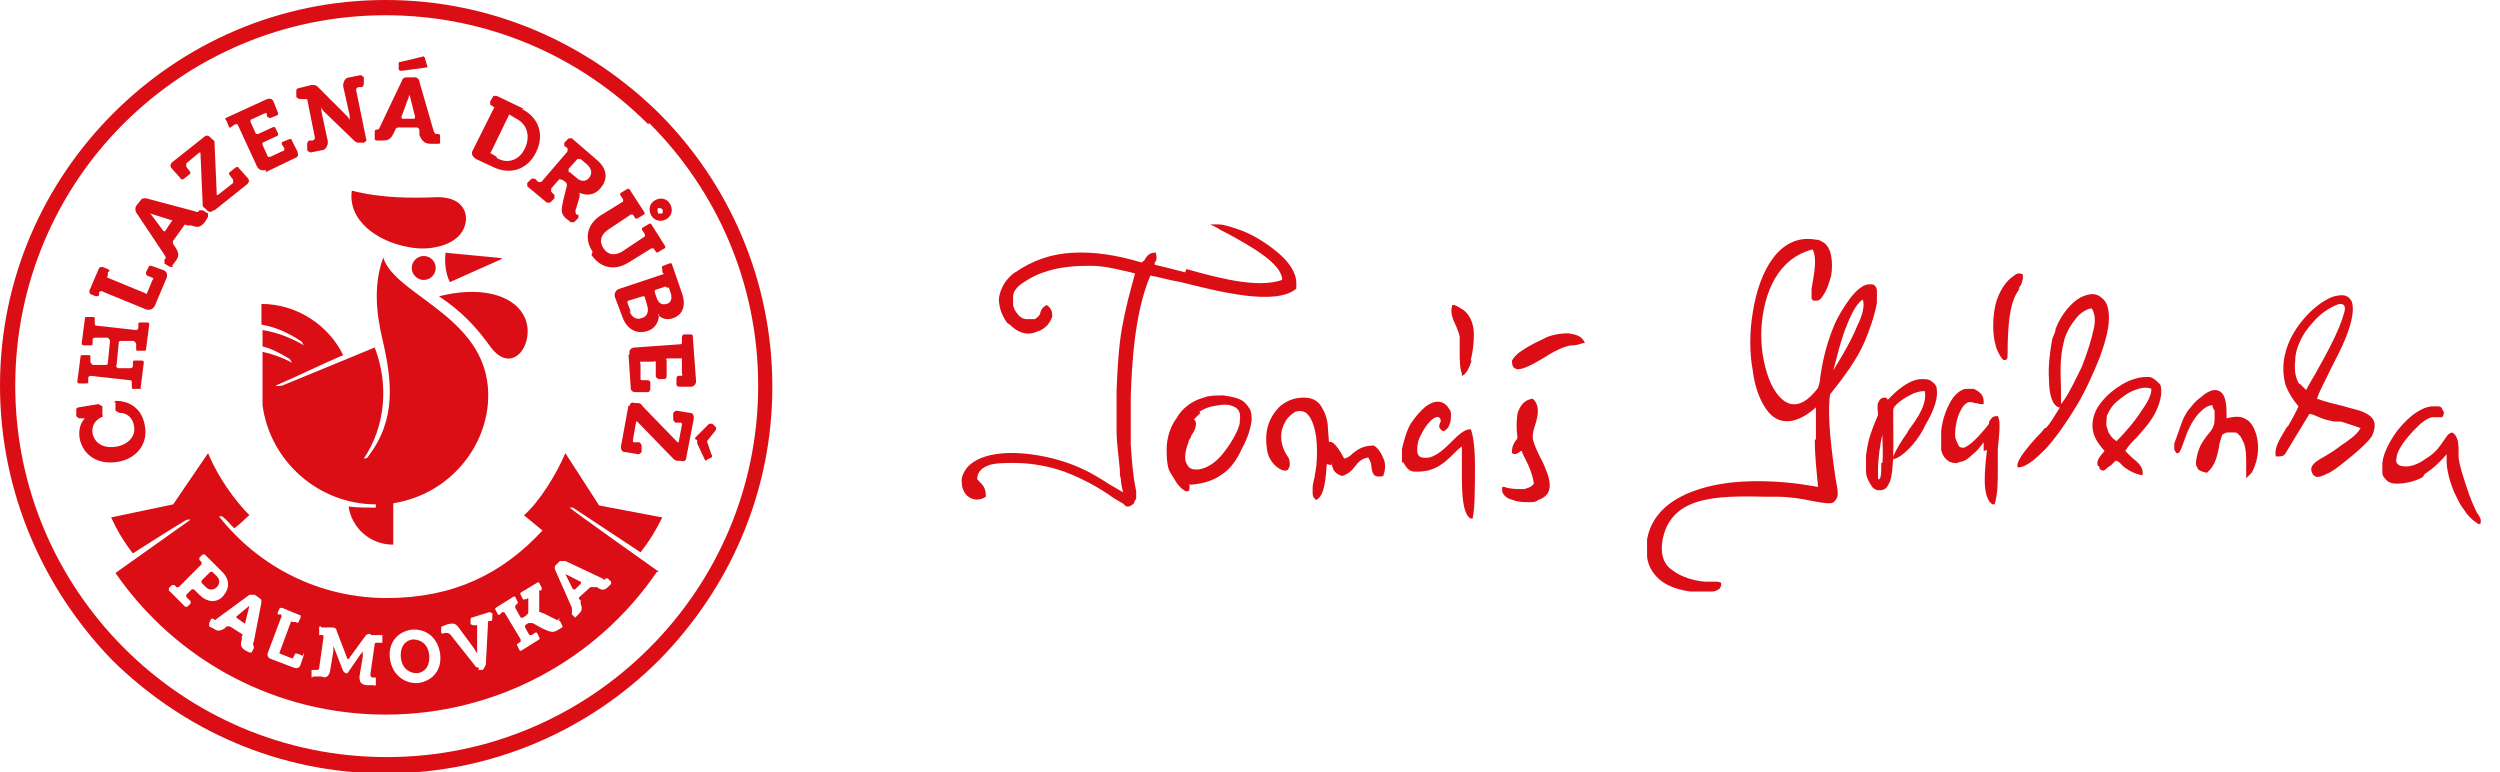
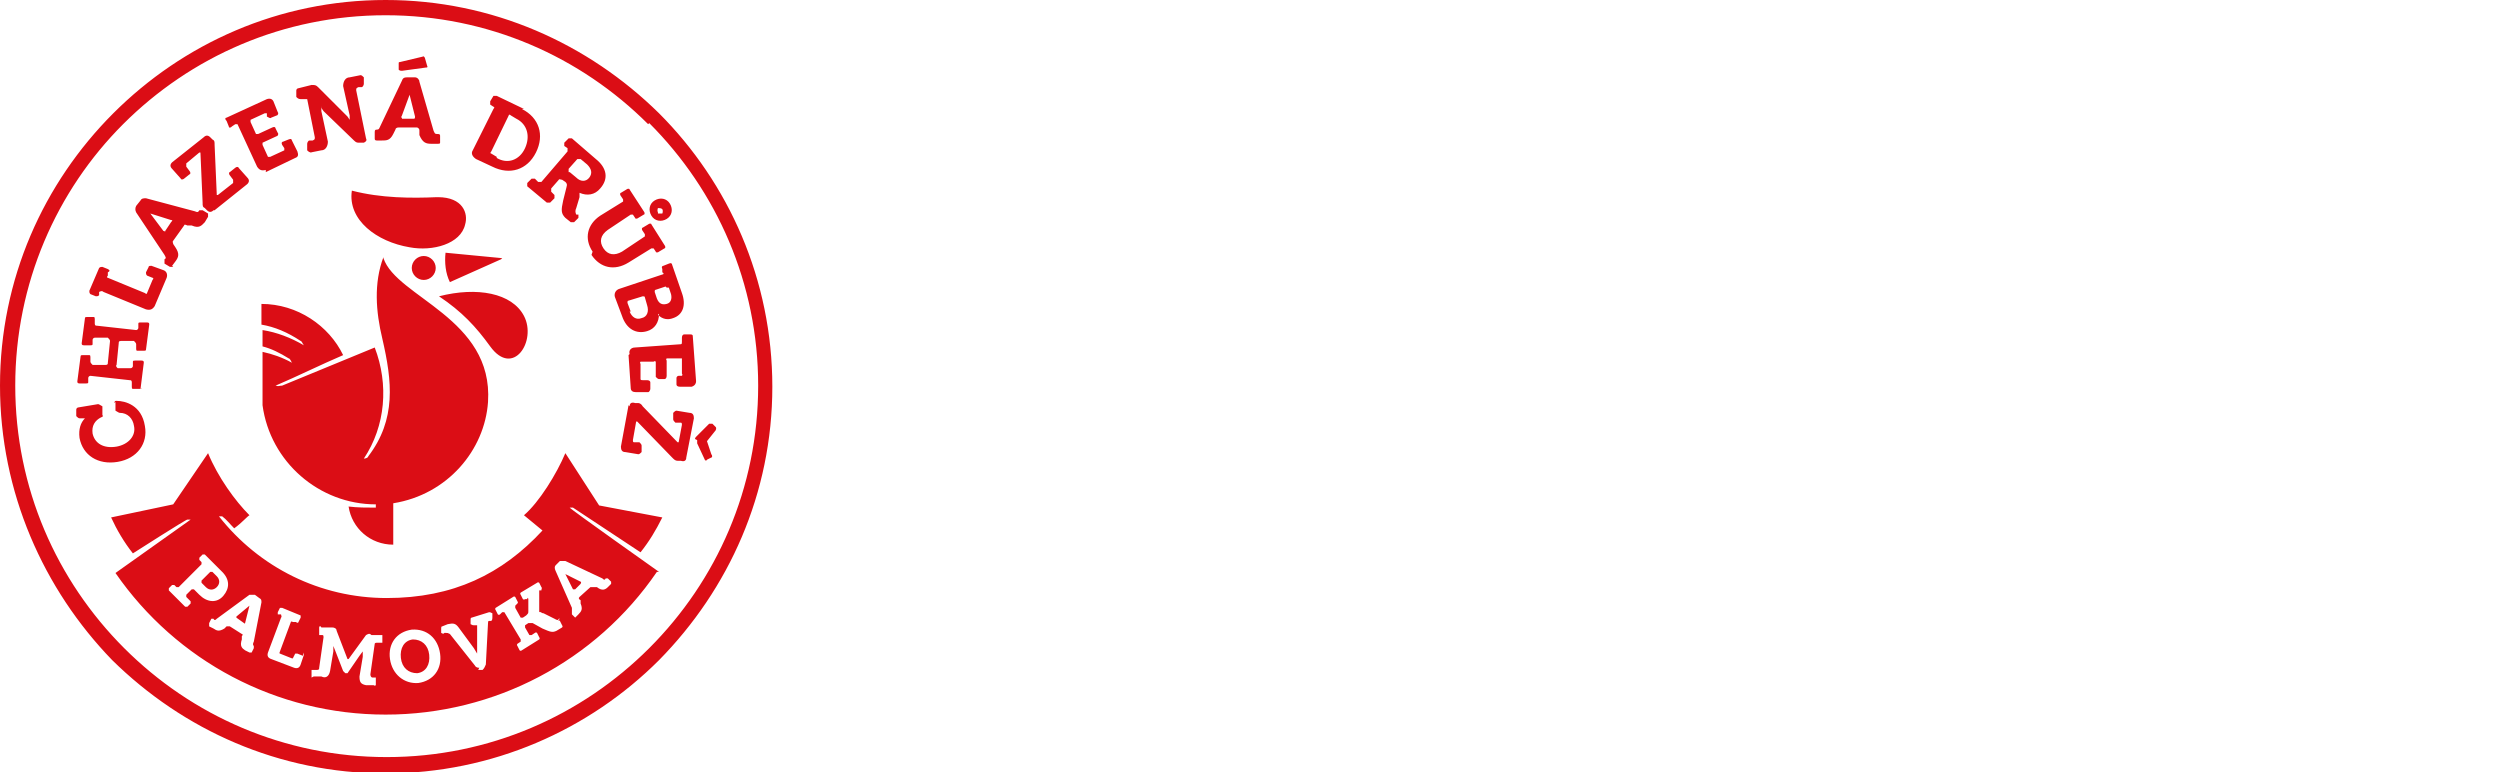
<svg xmlns="http://www.w3.org/2000/svg" id="Layer_1" version="1.1" viewBox="0 0 229.5 70.9">
  <defs>
    <style>
      .st0 {
        fill-rule: evenodd;
      }

      .st0, .st1 {
        fill: #db0d15;
      }
    </style>
  </defs>
  <path class="st0" d="M59.5,11.4c-6.2-6.2-14.7-10-24.1-10s-17.9,3.8-24.1,10C5.2,17.5,1.4,26,1.4,35.4s3.8,17.9,10,24.1c6.2,6.2,14.7,10,24.1,10s17.9-3.8,24.1-10c6.2-6.2,10-14.7,10-24.1s-3.8-17.9-10-24.1M35.4,0c9.8,0,18.6,4,25.1,10.4,6.4,6.4,10.4,15.3,10.4,25.1s-4,18.6-10.4,25.1c-6.4,6.4-15.3,10.4-25.1,10.4s-18.6-4-25.1-10.4C4,54.1,0,45.2,0,35.4S4,16.8,10.4,10.4C16.8,4,25.6,0,35.4,0ZM35.2,23.6c-.9,2.4-.7,5-.1,7.5.9,3.9,1.3,7.4-1.3,10.8,0,.1-.2.2-.4.2,2-3,2.3-6.8,1-10.2l-8.5,3.5c-.3,0-.3.1-.6,0,2.1-.9,4.1-1.9,6.2-2.8-1.3-2.7-4.2-4.7-7.5-4.7v1.9c1.2.2,2.4.7,3.6,1.5.1,0,.2.3.3.4-1.2-.7-2.5-1.2-3.8-1.4v1.5c.8.2,1.6.6,2.4,1.1.1,0,.2.2.3.4-.9-.5-1.8-.8-2.7-1v2.6c0,.8,0,1.5,0,2.3.7,5.2,5.2,9.1,10.4,9.1,0,.1,0,.2,0,.3-.8,0-1.7,0-2.5-.1.3,2,2,3.5,4.1,3.5v-3.8c5-.8,8.4-4.9,8.7-9.3.5-7.7-8.4-9.6-9.6-13.2h0ZM60.3,52.5c-5.6,8.2-14.9,13.1-24.9,13.1s-19.2-4.9-24.8-13l6.9-4.9h-.3c0-.1-5,3.1-5,3.1-.8-1-1.5-2.2-2-3.3l5.7-1.2,3.2-4.7c.9,2.2,2.5,4.4,3.8,5.7-.2.1-.7.7-1.4,1.2-.4-.4-.7-.8-1.1-1.1,0,0-.2,0-.3,0,3.7,4.7,9.3,7.5,15.4,7.5s10.6-2.2,14.3-6.2l-1.7-1.4c1.4-1.2,3-3.8,3.8-5.7l3.1,4.8,5.8,1.1c-.6,1.2-1.2,2.2-2,3.2l-6.2-4.1h-.3c0,.1,8.2,5.9,8.2,5.9ZM52.8,54.1c0,0-.1,0-.2,0l-.7-1.4c0,0,0,0,0,0l1.4.7c0,0,.1,0,0,.2l-.6.6h0ZM52.8,56.7l.3-.3c.3-.3.4-.5.2-1v-.3c-.2-.1-.2-.2-.1-.3l1-.9c0,0,.1,0,.3,0h.3c.5.4.8.2,1,0l.3-.3c0,0,0-.2,0-.2l-.3-.3c0,0-.2,0-.2,0h0c-.1.2-.2.1-.3,0l-3.4-1.6c-.2,0-.3,0-.5,0l-.4.4c-.1.1-.1.3,0,.5l1.5,3.4c0,.2,0,.2,0,.3h0c0,.1,0,.2,0,.3l.3.3c0,0,.2,0,.2,0h0ZM51.4,56.8h-.1c-.1.2-.2.1-.4,0l-1-.5c-.2,0-.3-.2-.4-.1,0,0,0-.2,0-.4v-1.4c0-.1,0-.2,0-.2h.2c0-.2.1-.2,0-.3l-.2-.4c0,0-.1-.1-.2,0l-1.5.9c0,0-.1.1,0,.2l.2.4c0,0,.1.1.2,0h.2c0-.2.1-.1.1,0v1.1c0,.2,0,.2-.2.4l-.3.2c0,0-.1,0-.2,0l-.5-.9c0,0,0-.1,0-.2l.2-.2c0,0,.1-.1,0-.2l-.2-.4c0,0-.1-.1-.2,0l-1.6,1c0,0-.1.1,0,.2l.2.4c0,0,.1.1.2,0l.2-.2c0,0,.1,0,.2,0l1.5,2.5c0,0,0,.1,0,.2l-.3.2c0,0-.1.1,0,.2l.2.4c0,0,.1.1.2,0l1.6-1c0,0,.1-.1,0-.2l-.2-.4c0,0-.1-.1-.2,0l-.3.2c0,0-.1,0-.2,0l-.4-.7c0,0,0-.1,0-.2l.3-.2c.1,0,.2,0,.4,0l.9.5c.7.3.9.4,1.3.2l.5-.3c0,0,.1-.1,0-.2l-.2-.4c0,0-.1-.1-.2,0h0ZM43.9,61.5h.4c.2-.2.2-.3.3-.5l.2-3.8c0-.1,0-.2.1-.2h.2c.1-.1.1-.2.1-.3v-.4c-.2-.1-.2-.1-.3-.1l-1.6.5c-.1,0-.1.1-.1.2v.4c.2.1.2.1.3.1h.2c0,0,.1,0,.1,0v2c0,0,0,.6,0,.6,0,0,0,0,0,0l-.3-.5-1.4-1.9c-.3-.4-.5-.4-1-.3l-.5.2c-.1,0-.1.1-.1.2v.4c.2.1.2.1.3,0h.1c.2,0,.2,0,.4.1l2.3,2.9c.1.2.3.2.4.2h0ZM38.3,61.8c-.8,0-1.4-.5-1.5-1.4-.1-.9.3-1.6,1.1-1.7.8,0,1.4.5,1.5,1.4.1.9-.3,1.6-1.1,1.7h0ZM38.4,62.7c1.4-.2,2.2-1.3,2-2.7s-1.2-2.3-2.6-2.2c-1.4.2-2.2,1.3-2,2.7s1.3,2.3,2.6,2.2ZM28.8,62.1h.7c.4.2.7,0,.8-.5l.3-1.8v-.5s.2.5.2.5l.7,1.8c0,0,.1.1.2.2h0c.1,0,.2,0,.2,0l1.1-1.6.3-.4v.5c0,0-.3,1.8-.3,1.8,0,.5.1.7.6.8h.7c.1.1.2,0,.2,0v-.5c0-.1,0-.2,0-.2h-.3c-.1,0-.2-.1-.2-.3l.4-2.8c0,0,0-.1.2-.1h.3c.1,0,.2,0,.2,0v-.5c0-.1,0-.2,0-.2h-1c-.2-.2-.3-.1-.5,0l-1.6,2.2c0,0,0,0-.1,0l-1-2.6c0-.2-.2-.3-.4-.3h-1c-.1-.2-.2-.1-.2,0v.5c0,.1,0,.2,0,.2h.3c.1,0,.1.1.1.2l-.4,2.8c0,.1,0,.2-.2.2h-.3c-.1,0-.2,0-.2,0v.5c0,.1,0,.2,0,.2h0ZM27.8,60.2l-.5-.2c-.1,0-.2,0-.2,0l-.2.4c0,0,0,.1-.2,0l-1-.4c0,0-.1,0,0-.2l1-2.7c0,0,0-.1.2,0h.3c0,.1.2.1.2,0l.2-.4c0-.1,0-.2,0-.2l-1.7-.7c-.1,0-.2,0-.2,0l-.2.4c0,0,0,.2,0,.2h.3c0,.1.1.2,0,.3l-1.2,3.2c-.1.3,0,.5.3.6l2.1.8c.3.1.5,0,.6-.3l.3-.9c0-.1,0-.2,0-.2h0ZM21.7,56.8c0,0,0,0,0-.2l1.2-1c0,0,0,0,0,0l-.4,1.6c0,0,0,.1-.1,0l-.7-.5h0ZM19.2,57.5l.4.2c.3.2.5.3,1,0l.2-.2c.1,0,.1,0,.3,0l1.1.7c.1,0,.1.1,0,.2v.3c-.2.6,0,.8.3,1l.4.2c0,0,.2,0,.2,0l.2-.4c0,0,0-.2,0-.2h0c-.1-.1-.1-.2,0-.4l.7-3.6c0-.2,0-.3-.2-.4l-.4-.3c-.1,0-.3,0-.5,0l-3,2.2c-.1.1-.2.2-.3,0h0c0,0-.2,0-.2,0l-.2.4c0,0,0,.2,0,.2h0ZM18.5,53.5c0,0,0-.1,0-.2l.8-.8c0,0,.1,0,.2,0l.4.4c.3.3.3.7,0,1-.3.3-.7.3-1,0,0,0-.4-.4-.4-.4ZM15.5,54.2l1.5,1.5c0,0,.2,0,.2,0l.3-.3c0,0,0-.2,0-.2l-.4-.4c0,0,0-.1,0-.2l.5-.5c0,0,.1,0,.2,0l.5.5c.7.7,1.6.8,2.2.1.6-.7.6-1.5-.1-2.2l-1.6-1.6c0,0-.2,0-.2,0l-.3.3c0,0,0,.2,0,.2l.2.2c0,0,0,.1,0,.2l-2.1,2.1c0,0-.1,0-.2,0l-.2-.2c0,0-.2,0-.2,0l-.3.3c0,0,0,.2,0,.2h0ZM57.8,37.3c0-.3.2-.4.5-.3h.3c.1,0,.3.1.4.3l3.2,3.3c0,0,.1,0,.1,0l.3-1.6c0-.1,0-.2-.1-.2h-.5c-.1-.1-.2-.2-.2-.3v-.6c.1-.1.2-.2.3-.2l1.2.2c.3,0,.4.2.4.5l-.7,3.6c0,.3-.2.4-.5.3h-.3c-.2,0-.3-.1-.5-.3l-3.2-3.3c0,0-.1,0-.1,0l-.3,1.7c0,.1,0,.2.1.2h.5c.1.1.2.2.2.3v.6c-.1.1-.2.2-.3.2l-1.2-.2c-.3,0-.4-.2-.4-.5l.7-3.8h0ZM64,40.4c0,0,0,.1,0,.3l.7,1.5c0,.1.2.1.2,0l.4-.2c.1,0,.1-.2,0-.3l-.4-1.2h0c0,0,.8-1,.8-1,0,0,.1-.2,0-.3l-.3-.3c0,0-.2,0-.3,0l-1.2,1.2c0,0-.1.1-.1.2h0ZM57.7,32.6l.2,3c0,.3.2.4.5.4h1.1c.1,0,.2-.2.2-.3v-.6c0-.1-.1-.2-.3-.2h-.4c-.1,0-.2,0-.2-.1v-1.4c-.1-.1,0-.2,0-.2h1.2c.1-.1.2,0,.2,0v1.4c.1.1.2.2.3.2h.5c.1,0,.2-.1.2-.3v-1.4c-.1-.1,0-.2,0-.2h1.2c.1,0,.2,0,.2,0v1.4c.1.1,0,.2,0,.2h-.3c-.1,0-.2.1-.2.2v.6c0,.1.1.2.3.2h1.1c.3-.1.4-.3.4-.5l-.3-4.1c0-.1,0-.2-.2-.2h-.6c-.1,0-.2.1-.2.3v.4c0,.1,0,.2-.1.2l-4.2.3c-.4,0-.6.3-.5.6h0ZM57.9,28.6l-.3-.8c0-.1,0-.2.1-.2l1.3-.4c.1,0,.2,0,.2.1l.2.7c.2.6,0,1.1-.5,1.2-.5.2-.9-.1-1.1-.6h0ZM61.2,26.4c.1,0,.2,0,.2,0l.2.6c.1.4,0,.8-.4.9-.4.1-.7,0-.9-.5l-.2-.6c0-.1,0-.2.1-.2l.9-.3h0ZM60.4,28.9c.4.4.9.5,1.4.3.9-.3,1.2-1.2.8-2.3l-.9-2.6c0-.1-.1-.2-.3-.1l-.5.2c-.1,0-.2.1-.1.3v.3c.2.1.1.2,0,.2l-3.9,1.3c-.4.1-.6.5-.4.9l.6,1.6c.4,1.2,1.3,1.7,2.3,1.4.7-.2,1.1-.8,1.1-1.6h0ZM54.3,23.4c.8,1.2,2.1,1.5,3.4.7l2.1-1.3c.1,0,.2,0,.2,0l.2.3c0,.1.2.1.3,0l.5-.3c.1,0,.1-.2,0-.3l-1.2-1.9c0-.1-.2-.1-.3,0l-.5.3c-.1,0-.1.2,0,.3l.2.3c0,.1,0,.2,0,.2l-2.1,1.4c-.7.4-1.3.3-1.7-.3-.4-.6-.3-1.2.4-1.7l2.1-1.4c.1,0,.2,0,.2,0l.2.3c0,.1.2.1.3,0l.5-.3c.1,0,.1-.2,0-.3l-1.3-2c0-.1-.2-.1-.3,0l-.5.3c-.1,0-.1.2,0,.3l.2.3c0,.1,0,.2,0,.2l-2.1,1.3c-1.2.8-1.5,2.1-.7,3.3h0ZM60.4,19.5c-.1-.2,0-.4,0-.4.1,0,.3,0,.4.1.1.2,0,.4,0,.4-.1,0-.3,0-.4,0ZM59.8,19.8c.3.5.9.6,1.4.3.5-.3.6-.9.3-1.4-.3-.5-.9-.6-1.4-.3-.5.3-.6.9-.3,1.4ZM52.2,15.8c0,0,0-.2,0-.3l.8-.9c0,0,.2,0,.3,0l.6.5c.4.4.5.8.2,1.2-.3.4-.8.4-1.2,0l-.6-.5h0ZM53,19.7h-.1c-.1-.2-.1-.4,0-.6l.3-1c0-.2,0-.3,0-.4.7.3,1.4.2,1.9-.4.8-.9.6-1.9-.4-2.7l-2.2-1.9c-.1,0-.2,0-.3,0l-.4.4c0,.1,0,.2,0,.3l.3.2c0,0,0,.2,0,.3l-2.4,2.8c0,0-.2,0-.3,0l-.3-.3c0,0-.2,0-.3,0l-.4.4c0,.1,0,.2,0,.3l1.8,1.5c0,0,.2,0,.3,0l.4-.4c0-.1,0-.2,0-.3l-.3-.3c0,0,0-.2,0-.3l.7-.8c0-.1.2,0,.3,0l.3.2c.1.1.2.2.1.5l-.3,1.2c-.2.9-.2,1.2.2,1.6l.5.4c0,0,.2,0,.3,0l.4-.4c0-.1,0-.2,0-.3h0ZM45.6,14.4l-.5-.3c-.1,0-.1-.1,0-.2l1.6-3.3c0-.1.1-.1.2,0l.5.3c1,.5,1.3,1.6.8,2.7-.5,1.1-1.6,1.5-2.6.9h0ZM48.1,10l-2.5-1.2c-.1,0-.2,0-.3,0l-.3.5c0,.1,0,.2,0,.3l.3.2c.1,0,.1.1,0,.2l-1.9,3.8c-.2.3,0,.6.3.8l1.5.7c1.6.8,3.2.3,4-1.3.8-1.6.3-3.2-1.3-4h0ZM10.6,36.9v.8c.2.1.3.2.4.2.7,0,1.2.5,1.3,1.2.2.9-.5,1.7-1.6,1.9-1.2.2-2-.3-2.2-1.2-.1-.7.2-1.2.8-1.5.1,0,.2-.1.1-.2v-.8c-.2-.1-.3-.2-.4-.2l-1.8.3c-.1,0-.2.1-.2.2v.6c.1.1.2.2.3.2h.5c-.4.4-.6,1-.5,1.8.3,1.6,1.7,2.5,3.5,2.2s2.8-1.7,2.5-3.3c-.3-1.9-1.8-2.3-2.6-2.3-.1,0-.2,0-.2.2h0ZM12.9,35.7l.3-2.4c0-.1,0-.2-.2-.2h-.6c-.1,0-.2,0-.2.1v.4c0,.1-.1.2-.2.2h-1.2c-.1-.1-.2-.2-.1-.3l.2-2c0-.1,0-.2.2-.2h1.2c.1.1.2.2.2.3v.4c0,.1,0,.2.1.2h.6c.1,0,.2,0,.2-.1l.3-2.3c0-.1,0-.2-.2-.2h-.6c-.1,0-.2,0-.2.1v.4c0,.1-.1.2-.2.2l-3.6-.4c-.1,0-.2,0-.2-.2v-.4c0-.1,0-.2-.1-.2h-.6c-.1,0-.2,0-.2.1l-.3,2.3c0,.1,0,.2.2.2h.6c.1,0,.2,0,.2-.1v-.4c0-.1.1-.2.2-.2h1.2c.1.1.2.2.2.3l-.2,2c0,.1,0,.2-.2.2h-1.2c-.1-.1-.2-.2-.2-.3v-.4c0-.1,0-.2-.1-.2h-.6c-.1,0-.2,0-.2.1l-.3,2.3c0,.1,0,.2.2.2h.6c.1,0,.2,0,.2-.1v-.4c0-.1.1-.2.2-.2l3.6.4c.1,0,.2,0,.2.2v.4c0,.1,0,.2.1.2h.6c.1,0,.2,0,.2-.1h0ZM13.7,24.4l-.3.6c0,.1,0,.2.1.3l.5.2c.1,0,.1.1,0,.2l-.5,1.2c0,.1-.1.1-.2,0l-3.4-1.4c-.1,0-.1-.1,0-.2v-.3c.2-.1.2-.2,0-.3l-.5-.2c-.1,0-.2,0-.3.1l-.9,2.1c0,.1,0,.2.1.3l.5.2c.1,0,.2,0,.3-.1v-.3c.2-.1.3-.1.4,0l3.9,1.6c.4.1.6,0,.8-.3l1.1-2.6c.1-.3,0-.6-.3-.7l-1.1-.4c-.1,0-.2,0-.3.1h0ZM15.8,24.4l.3-.4c.3-.4.4-.7,0-1.3l-.2-.3c0-.1-.1-.2,0-.3l1-1.4c0-.1.1-.1.3,0h.4c.7.3.9,0,1.2-.3l.3-.5c0-.1,0-.2,0-.3l-.5-.3c-.1,0-.2,0-.3,0h0c-.1.2-.2.2-.4.1l-4.5-1.2c-.2,0-.4,0-.5.2l-.4.5c-.1.2-.1.4,0,.6l2.6,3.9c.1.2.2.3,0,.4h0c0,.2,0,.3,0,.4l.5.3c.1,0,.2,0,.3,0h0ZM15.2,21.2c0,.1-.1,0-.2,0l-1.2-1.6c0,0,0-.1,0,0l1.9.6c.1,0,.2,0,0,.2l-.6.9ZM19.7,19.3l3-2.4c.2-.2.2-.4,0-.6l-.8-.9c0-.1-.2-.1-.3,0l-.5.4c-.1,0-.1.2,0,.3l.3.4c0,.1,0,.2,0,.3l-1.4,1.1c0,0-.1,0-.1,0l-.2-4.6c0-.3,0-.4-.2-.5l-.2-.2c-.2-.2-.4-.2-.6,0l-2.9,2.3c-.2.2-.2.4,0,.6l.8.9c0,.1.2.1.3,0l.5-.4c.1,0,.1-.2,0-.3l-.3-.4c0-.1,0-.2,0-.3l1.2-1c0,0,.1,0,.1,0l.2,4.6c0,.3,0,.4.2.5l.2.2c.2.2.4.2.6,0h0ZM24.4,15.8l2.7-1.3c.3-.1.3-.3.2-.6l-.5-1c0-.1-.1-.2-.3-.1l-.5.2c-.1,0-.2.1-.1.3l.2.3c0,.1,0,.2,0,.2l-1.3.6c-.1,0-.2,0-.2,0l-.5-1.1c0-.1,0-.2,0-.2l1.3-.6c.1,0,.2-.2.1-.3l-.2-.4c0-.1-.1-.2-.3-.1l-1.3.6c-.1,0-.2,0-.2,0l-.5-1.1c0-.1,0-.2,0-.2l1.3-.6c.1,0,.2,0,.2,0v.3c.2.1.3.2.4.1l.5-.2c.1,0,.2-.2.1-.3l-.4-1c-.1-.2-.3-.3-.6-.2l-3.7,1.7c-.1,0-.2.1,0,.3l.2.5c0,.1.1.2.3,0l.3-.2c.1,0,.2,0,.2,0l1.8,3.9c.2.3.4.4.8.3h0ZM28.5,14l1-.2c.4,0,.6-.4.6-.8l-.6-2.8v-.4c-.1,0,.2.4.2.4l2.8,2.7c.2.2.3.2.5.2h.4c.2-.1.3-.2.2-.4l-.9-4.4c0-.2,0-.2.2-.3h.3c.1,0,.2-.2.2-.3v-.6c-.1-.1-.2-.2-.3-.2l-1,.2c-.4,0-.6.4-.6.8l.6,2.7v.4c0,0-.2-.3-.2-.3l-2.7-2.7c-.2-.2-.3-.2-.6-.2l-1.2.3c-.1,0-.2.1-.2.2v.6c.1.1.2.2.4.2h.4c.1,0,.2,0,.2,0l.7,3.5c0,.2,0,.2-.2.3h-.3c-.1,0-.2.2-.2.3v.6c.1.1.2.2.4.2h0ZM36.9,6.5l2.2-.3c.1,0,.2,0,.1-.2l-.2-.7c0,0-.1-.2-.2-.1l-2.1.5c-.1,0-.1,0-.1.2v.5c.1.1.2.1.3.1h0ZM34.5,12.9h.5c.5,0,.8,0,1.1-.6l.2-.4c0-.1.1-.2.3-.2h1.7c.2.1.2.2.2.3v.4c.3.7.6.8,1.1.8h.6c.1,0,.2,0,.2-.1v-.6c0-.1,0-.2-.2-.2h-.1c-.2,0-.2-.1-.3-.3l-1.3-4.5c0-.2-.2-.4-.4-.4h-.7c-.2,0-.4,0-.5.3l-2,4.2c-.1.2-.1.3-.3.3h0c-.1,0-.2,0-.2.2v.6c0,.1,0,.2.2.2ZM36.9,10.8c-.1,0-.1,0,0-.2l.7-1.9c0-.1,0-.1,0,0l.5,2c0,.1,0,.2-.1.2h-1.1c0,0,0,0,0,0ZM38.9,23.5c.6,0,1.1.5,1.1,1.1s-.5,1.1-1.1,1.1-1.1-.5-1.1-1.1.5-1.1,1.1-1.1ZM45,31.8c2.1,2.9,4.3-.5,3.1-2.8-1.1-2.1-4.3-2.7-7.8-1.8,2.1,1.4,3.4,2.8,4.7,4.6ZM46,23.8l-4.7,2.1c-.4-.8-.5-1.8-.4-2.7l5.2.5h0ZM40.2,18.1c2.3,0,2.8,1.5,2.5,2.5-.4,1.8-3,2.5-5.1,2.1-3-.5-5.7-2.5-5.3-5.2,2.7.7,5.5.7,7.8.6h0Z" />
-   <path class="st1" d="M169.6,29.7c.4-1,.9-1.9,1.4-2.2.2.5,0,1.4-.5,2.4-.6,1.5-1.6,3.1-2.2,4.1.3-1.1.7-2.9,1.3-4.3ZM185.3,26.5l.2-.3c.1-.2.2-.5.2-.7,0-.1,0-.2,0-.3,0,0-.2-.1-.3-.1-.1,0-.3,0-.5.2-.8.5-1.4,1.5-1.7,2.6-.3,1.3-.3,2.8,0,3.8,0,.2.4,1,.5,1.1.2.3.3.3.5.2.1,0,.1-.4.1-.6h0c0-4.2.6-5.2,1.1-5.9ZM182.4,41.3c-.2,1.9-.5,4.3.5,5h.2c0,.1,0,0,0,0,.3-.9.3-2.1.3-3.2,0-.4,0-.7,0-1,0-.2,0-.5,0-.9.1-1.1.3-2.5,0-3h0c0,0,0,0,0,0-.5,0-.5.1-.8.5v.2c-1.1,1.4-1.8,2-2.3,2.2-.2,0-.4,0-.5-.2-.1-.2-.2-.4-.3-.7-.1-.9.2-2.3.8-3,.4-.4.6-.3,1-.2.2,0,.4.1.6.1h.2s0-.2,0-.2c0-.4-.1-.6-.3-.8-.2-.2-.4-.3-.6-.4-.2,0-.5,0-.8,0-.4.1-.8.4-1.1.8-.5.7-1,1.9-1.1,3.1,0,.6,0,1.2,0,1.7.1.5.4.9.8,1.1.3.1.6.2.9,0,.4,0,.8-.3,1.2-.7.4-.3.7-.7,1-1.1v.8ZM211.1,35.3c-.4-.6-.5-1.4-.4-2.2,0-.9.4-1.8.9-2.6.5-.7,1.1-1.4,1.8-1.9.3-.2.9-.6,1.4-.7.3,0,.6.1.4.8-.5,1.8-1.7,3.9-2.7,5.7-.3.5-.6,1-.8,1.4-.2-.2-.4-.4-.6-.6ZM210,39.1c-.6,1-1.2,1.9-1.1,2.6v.2s.2,0,.2,0c.6,0,.6-.1.9-.6l2-3.3c.3,0,.6.2.9.3.4.2.9.3,1.4.4h.6c.6.2,1.3.4,1.8.6-.3.6-1.2,1.2-1.8,1.6l-.4.3c-.4.3-.8.5-1.1.7-.9.5-1.5.9-1.1,1.6,0,0,0,.1.2.2.2.2.7,0,1.1-.2.5-.2,1-.6,1.5-1,1.3-1,2.6-2.2,2.7-2.6.5-1.2,0-1.7-.9-2.1-.5-.2-1.1-.3-1.7-.5-.8-.2-1.7-.4-2.5-.7.3-.9.8-1.7,1.2-2.6.5-1,1-1.9,1.4-2.9.7-1.7.8-2.8.6-3.4-.2-.4-.5-.6-.9-.6-.4,0-.9.1-1.4.4-1.5.8-3.3,2.8-3.8,4.9-.3,1.1-.2,2.1,0,2.9.3.8.7,1.4,1.2,2-.2.5-.6,1.2-1,1.9ZM189.2,35.8c0-1.1-.2-2.7.3-4.6.2-.7.6-1.4,1.1-2,.4-.5.9-.8,1.4-.9.3.4.4,1.1.2,1.9-.2,1-.6,2.2-1.1,3.5-.5,1-1,2.1-1.6,3l-.3.4c0-.3,0-.8,0-1.3ZM187.7,39.3c-.2.3-.5.6-.8.9-.7.8-1.5,1.7-1.7,2.4v.3c0,0,.2,0,.2,0,.7-.1,1.5-.8,2.4-1.7.9-1,1.9-2.4,2.8-3.9.9-1.5,1.6-3.1,2.2-4.6.5-1.4.8-2.6.8-3.5,0-.9-.2-1.5-.6-1.8-.3-.3-.6-.4-.9-.4-.3,0-.7.1-1.1.3-.9.5-1.8,1.6-2.3,2.9,0,.3-.2.6-.3.9-.2,1.1-.4,2.5-.3,3.8,0,1.3.3,2.3.9,2.5h.1c-.5.8-.9,1.5-1.3,1.9ZM199.8,41.6c.3,0,.3,0,.8-1.4.2-.6.6-1.5,1.2-2.2.4-.4.8-.8,1.3-.8,0,.2.1.3.2.5,0,.2,0,.5,0,.8,0,.8-.4,1.1-.7,1.5-.3.4-.7.9-.9,1.8-.1.5-.2.8,0,1.1.1.3.4.4.9.5h0s0,0,0,0c.8-.7.9-1.5,1.1-2.3,0-.4.2-.8.3-1.2.2-.1.3-.2.5-.2.3,0,.5,0,.7,0,.2,0,.3.2.5.4.1.2.2.4.3.6.2.6.2,1.2.2,1.9,0,.3,0,.6,0,.9v.4s.3-.3.3-.3c0,0,.1-.1.2-.2,0,0,1-1.6.4-3.6-.2-.6-.5-1.1-.9-1.3-.4-.3-1-.3-1.8-.1v-.2c0-.6,0-1.6-.4-2.1-.4-.4-1-.5-2,.4-.3.2-.6.5-.9.9-.3.3-.5.7-.7,1.1-.1.2-.7,2-.8,2.2,0,.2,0,.3,0,.3,0,0,0,0,0,.1,0,0,0,0,0,.2l.2.3h.1s0,0,.1,0ZM193.7,39.9c-.2-.2-.2-.5-.3-.7-.1-.3,0-.6,0-1,.2-.5.5-1,1-1.4.5-.4,1-.8,1.6-1,.5-.2,1.1-.3,1.5-.1,0,.6-.4,1.3-.9,2-.7,1.1-1.7,2.2-2.3,2.8-.3-.2-.5-.4-.6-.6ZM192.7,42.8c0,.3.2.4.4.4.1,0,.3-.2.4-.3l.3-.2c.1-.1.2-.2.4-.4.3,0,.5.3.7.5.4.3.8.6,1.6.8h.2s0-.2,0-.2c0-.6-.5-1-1-1.4-.2-.2-.4-.4-.6-.6.3-.5.7-.9,1.1-1.3.6-.7,1.2-1.3,1.7-2.3.3-.6.5-1.3.5-1.8,0-.4,0-.7-.3-.9-.2-.2-.4-.4-.8-.5-.4,0-.8,0-1.4.2-.7.2-1.5.7-2.1,1.2-.6.5-1.1,1.1-1.4,1.7-.8,1.8.1,2.9.8,3.7-.5.6-.8.9-.6,1.4ZM172.7,42.5c0,.8,0,1.4-.2,1.5h0s-.1,0-.1-.1c0-.2,0-.5,0-.8,0-.9.2-2.4.4-3.2,0,.8.1,1.8,0,2.6ZM175.1,39.7c-.5.7-1,1.5-1.3,2.2v.3c-.1,0,.2-.1.2-.1.5-.2,1.1-.7,1.6-1.3.5-.6.9-1.2,1.1-1.7.9-1.5,1.2-2.6,1.1-3.3,0-.4-.2-.6-.5-.8-.2-.2-.6-.2-.9-.2-.8,0-1.8.6-2.7,1.5l-.4.4h0c-.1-.2-.2-.2-.3-.2-.1,0-.2,0-.3.1-.1,0-.2.2-.3.4-.1.3,0,.8,0,1.1h0c-.3.7-.5,1.2-.7,1.8-.2.6-.3,1.2-.4,1.9,0,.6,0,1.1,0,1.5,0,.5.3,1,.5,1.3.1.2.3.3.5.4.1,0,.2,0,.3,0,.1,0,.2,0,.4-.1.2-.1.3-.3.5-.7.4-1.1.3-3.9.3-5.5,0-.6,0-1,0-1.1h0c0-.3.7-.9,1.5-1.3.5-.3,1-.4,1.4-.4.2,1.2-.6,2.4-1.5,3.6ZM222.6,43.5c.8-.5,1.5-1.2,2-1.8,0,.2,0,.4,0,.6,0,.7.2,1.7.7,2.9.3.6.5,1.1.9,1.6.3.5.7.9,1.3,1.3h.2c0,.1,0,0,0,0,.1-.4,0-.5-.1-.7,0,0-.1-.2-.2-.3-.3-.6-.7-1.5-1-2.5-.3-.9-.6-1.8-.7-2.6,0-.1,0-.3,0-.5,0-.6,0-1.5-.6-1.8h0s0,0,0,0c-.4.1-.5.4-.8.8-.3.4-.6,1-1.6,1.6-.8.6-1.6.8-2.1.7-.2,0-.4-.1-.5-.2-.1-.1-.2-.3-.1-.5,0-.6.5-1.4,1.5-2.5.2-.2.4-.4.6-.6.2-.2.4-.3.5-.4.5-.3.6-.3.9-.3.2,0,.4,0,.7,0h0s0,0,0,0c.2-.3.2-.5,0-.7,0-.2-.2-.3-.4-.3-.2,0-.4,0-.6,0-.8.1-1.9.7-3.1,2.2-.6.8-1.3,2-1.4,3,0,.3,0,.6,0,.9,0,.3.2.5.4.7.2.2.5.3.9.3.8,0,1.7-.2,2.4-.6ZM166.6,40.4c0,1.6.2,3.2.3,4.3-.6-.1-1.2-.2-1.9-.3-2.5-.3-5.6-.4-8.3.3-2.7.7-5,2.1-5.5,4.8,0,.2,0,.4,0,.6,0,.4,0,.7,0,1,.1,1,.7,1.8,1.4,2.3.7.5,1.7.8,2.6.9.7,0,1.4,0,2,0,.3,0,.6-.2.7-.3,0,0,0-.1.1-.2,0,0,0-.2,0-.3,0,0-.2-.1-.4-.1h0c-.2,0-.5,0-.6,0-.2,0-.3,0-.5,0-1-.1-2.1-.4-2.9-1-.8-.5-1.2-1.4-1-2.7.7-4.2,5-4.2,9.5-4.1h1c1.2,0,2.4.2,3.3.4.6.1,1.1.2,1.5.2h.1c.2,0,.4-.1.5-.3.1-.1.2-.3.2-.5v-.2c0-.3-.1-.7-.2-1.3-.3-2.1-.8-5.6-.5-7.7l.4-.5c.7-.9,2.1-2.7,2.8-4.4.3-.7.9-2.3,1.1-3.5,0-.4,0-.8,0-1.1,0-.3-.2-.6-.5-.6-.1,0-.2,0-.3,0-.6.1-1.1.6-1.6,1.2-.6.8-1.2,1.8-1.5,2.5-.9,2.2-1.1,3.6-1.3,4.8,0,.3-.1.7-.2,1-.9,1.2-1.7,1.6-2.4,1.5-.8-.1-1.6-1-2.1-2.3-.5-1.3-.8-3-.7-4.7.2-3.2,1.5-6.4,4.7-7.2.5.9,0,2.9-.1,3.6v.3c0,.3,0,.5,0,.6,0,0,.1.2.2.2,0,0,.2,0,.3,0,.2,0,.4-.2.5-.4.4-.5.6-1.2.8-1.9.1-.6.1-1.3,0-1.8-.1-.6-.4-1.1-.8-1.3-.2-.1-.3-.2-.6-.2-3.3-.6-5.2,2.8-5.8,6.7-.3,1.8-.3,3.7,0,5.3.2,1.7.8,3.1,1.5,3.9,1,1.1,2.5,1.1,4.3-.5,0,.8,0,1.8,0,2.9ZM109.3,44.5c1.2-.1,2.1-.4,2.8-.9.8-.5,1.4-1.3,1.9-2.4.5-.9.8-1.8.9-2.6,0-.4,0-.8-.2-1.1-.2-.3-.4-.6-.8-.8-.4-.2-.9-.3-1.6-.4-.7,0-1.3,0-1.8.2-1.1.3-2,1-2.5,1.9-.6.8-.9,1.9-.9,2.8,0,.6,0,1.3.2,1.9,0,.1.4.7.7,1.2.2.3.5.6.7.7h0c0,0,.1.1.2.1.2,0,.3,0,.3-.4,0-.1,0-.2,0-.3ZM139.7,41.4h0c0,.1.3.7.6,1.3.3.7.5,1.4.5,1.7-.2.3-.5.4-.9.5-.6,0-1.3,0-1.8-.2h-.2c0,0,0,.2,0,.2,0,0,0,.2,0,.2.1.4.5.7,1,.8.5.2,1,.2,1.5.2.3,0,.6,0,.8-.2,1.2-.4,1.2-1.3.9-2.3-.2-.5-.4-1.1-.7-1.6-.4-.8-.7-1.5-.7-1.9,0-.3.1-.7.2-1,.3-.9.5-1.9-.2-2.5h0s0,0,0,0c-.8.1-1.2.7-1.4,1.4-.1.7-.1,1.5,0,2.1,0,.2-.1.3-.2.4-.1.2-.3.4-.3,1h0c0,0,0,.1,0,.1.3.2.6,0,.8-.2ZM143.9,30.6c-.8,0-1.7.2-2.2.5-.4.2-1.3.6-2,1.1-.5.3-.8.7-.9.9,0,.5.1.7.5.8.6,0,1.5-.5,2.5-1.1.6-.4,1.2-.7,1.7-.9.3-.1.6-.2.9-.2.3,0,.6-.1.9-.2h.2c0,0-.1-.2-.1-.2-.3-.5-.8-.6-1.4-.7ZM135,33.1c.2-.7.3-1.6.3-2.4,0-.9-.3-1.7-.9-2.2-.3-.2-.6-.4-.9-.5h-.2s0,.1,0,.1c-.2.6.1,1.3.4,1.9.1.3.3.7.3,1,0,.4,0,.8,0,1.3,0,.7,0,1.5.2,2v.2c.1,0,.3-.2.3-.2.2-.2.4-.6.6-1.2ZM108.8,25c-1.1-.3-2-.5-2.8-.7,0-.2,0-.3.1-.3.1-.3.1-.3,0-.8h0c0-.1-.1,0-.1,0-.5,0-.7.3-.9.6,0,.1-.2.2-.3.3-2.3-.7-4.4-1-6.3-.9-2,.1-3.7.7-5.3,1.8-.2.1-.4.3-.5.4-.6.6-.9,1.3-1,2,0,.7.2,1.4.6,2,.1.2.2.3.4.4.9.9,1.8,1,2.6.6.4-.1.7-.4.9-.6.2-.3.4-.6.4-.8,0-.4-.1-.7-.5-1h0s0,0,0,0c-.4.2-.5.4-.6.7,0,.2-.2.4-.5.6-.2,0-.5,0-.7,0-.4,0-.7-.2-.9-.5-.2-.2-.4-.6-.4-.9,0-.2,0-.5,0-.7,0-.5.5-1,1-1.3.6-.4,1.2-.7,1.8-.9,1.4-.5,2.9-.6,4.3-.6,1.4,0,2.8.4,4.1.7-.5,1.8-.9,3.3-1.2,5-.3,1.7-.4,3.5-.5,5.7,0,1.3,0,2.5,0,3.7,0,1.2.2,2.4.3,3.6,0,.3,0,.6.1.9,0,.4.1.8.2,1.2-.3-.2-.7-.4-1.2-.7-1.4-.9-3.5-2.3-7.3-2.8-3.2-.4-5,.3-5.8,1.2-.4.5-.6,1-.5,1.5,0,.5.3,1,.6,1.2.4.3,1,.4,1.6,0h0s0-.1,0-.1c0-.7-.3-1-.6-1.3l-.2-.2c0-.7.5-1.1,1.1-1.3.6-.2,1.5-.2,2.3-.2,1.6,0,3.2.3,4.6.8,1.6.6,3.1,1.4,4.5,2.4l1,.6h0c0,.1.2.2.3.2.1,0,.3,0,.3-.1.1,0,.2-.1.3-.2,0-.1.1-.3.2-.4,0,0,0-.2,0-.3v-.4c-.3-1.4-.4-2.8-.5-4.3,0-1.5,0-3,0-4.4h0c.1-2.7.3-7.6,1.8-11.1.7.1,1.6.4,2.8.6,3.6.9,8.7,2.2,10.6.6h0s0,0,0,0c0-.2,0-.3,0-.5,0-1-.7-2-1.8-2.9-1.1-.9-2.4-1.7-3.7-2.1-.6-.2-1.2-.4-1.7-.4h-.7s.6.3.6.3c.3.2.7.4,1.1.6,2,1.1,4.9,2.7,4.9,4.2-2.3.8-5.9-.2-8.8-1ZM122.2,42.7v-.2s.1.3.1.3c.1.4.3.7.9.9h0s0,0,0,0c.6-.2.9-.5,1.2-.9.3-.4.6-.7,1.2-.8.2.3.3.6.3.9.1.6.2,1,1.1.8h0s0-.1,0-.1c.2-.5.2-1.1,0-1.5-.2-.5-.5-1-.9-1.2h0s0,0,0,0c-1,0-1.5.4-1.9.7-.2.2-.4.4-.8.5-.9-1.7-1.3-1.6-1.4-1.5,0,0,0,0-.1-1.3,0-.6-.2-1.3-.5-1.8-.3-.6-.8-1-1.7-1-.9,0-1.6.3-2.2.8-.5.5-.9,1.1-1.1,1.8-.2.7-.2,1.4-.1,2.1.1.8.5,1.4,1.1,1.8.3.2.5.2.6.2.1,0,.2,0,.3-.2,0,0,.1-.2.1-.3,0-.2,0-.6-.2-.8-.8-1.2-.7-2.4-.2-3.2.2-.4.6-.7.9-.9.3-.1.7-.1,1,.1.5.4,1,1.5,1,3.5,0,1.2-.1,1.7-.2,2.2,0,.3-.2.7-.2,1.2,0,.2,0,.3,0,.4,0,.3,0,.4.3.7h0c0,0,0,0,0,0,.8-.3.9-2,1-3.3ZM110.1,37.8c.3-.2.7-.4,1.2-.5.9-.2,1.5-.2,1.9,0,.3.1.5.3.6.6.1.3,0,.6,0,1-.2.8-.8,1.8-1.5,2.7-.8,1-1.6,1.4-2.3,1.5-.3,0-.5,0-.7-.1-.2-.1-.3-.3-.4-.5-.2-.4-.1-1.1.2-1.9,0-.1.1-.3.2-.4,0-.2.2-.4.3-.6.2-.4.3-.9,0-1.1.2-.2.4-.4.6-.6ZM128.8,42.4c.1.2.3.5.4.6.2.2.4.3.7.3.4,0,.9,0,1.5-.2.9-.3,1.6-1,2.1-1.5.3-.3.5-.5.7-.6,0,.3,0,.8,0,1.4,0,1.9-.1,4.7.8,5.2h.2c0,.1,0-.1,0-.1.2-.8.2-3,.2-4.9,0-1.5-.2-2.9-.4-3.2h0c0,0,0,0,0,0-.6,0-1.2.6-1.8,1.2-.8.8-1.7,1.6-2.6,1.4-.3,0-.5-.3-.5-.6,0-.3,0-.7.2-1.2.2-.4.4-.8.7-1.2.4-.5.8-.8,1.1-.7.2.2.2.4.1.5-.1.3-.2.5.3.8h0s0,0,0,0c.5-.2.7-.8.7-1.4,0-.3,0-.5-.2-.7-.1-.2-.3-.4-.5-.5-.4-.2-.9-.2-1.6.3-.5.4-1,1-1.4,1.6-.4.7-.6,1.5-.8,2.3,0,.5,0,.9,0,1.3Z" />
</svg>